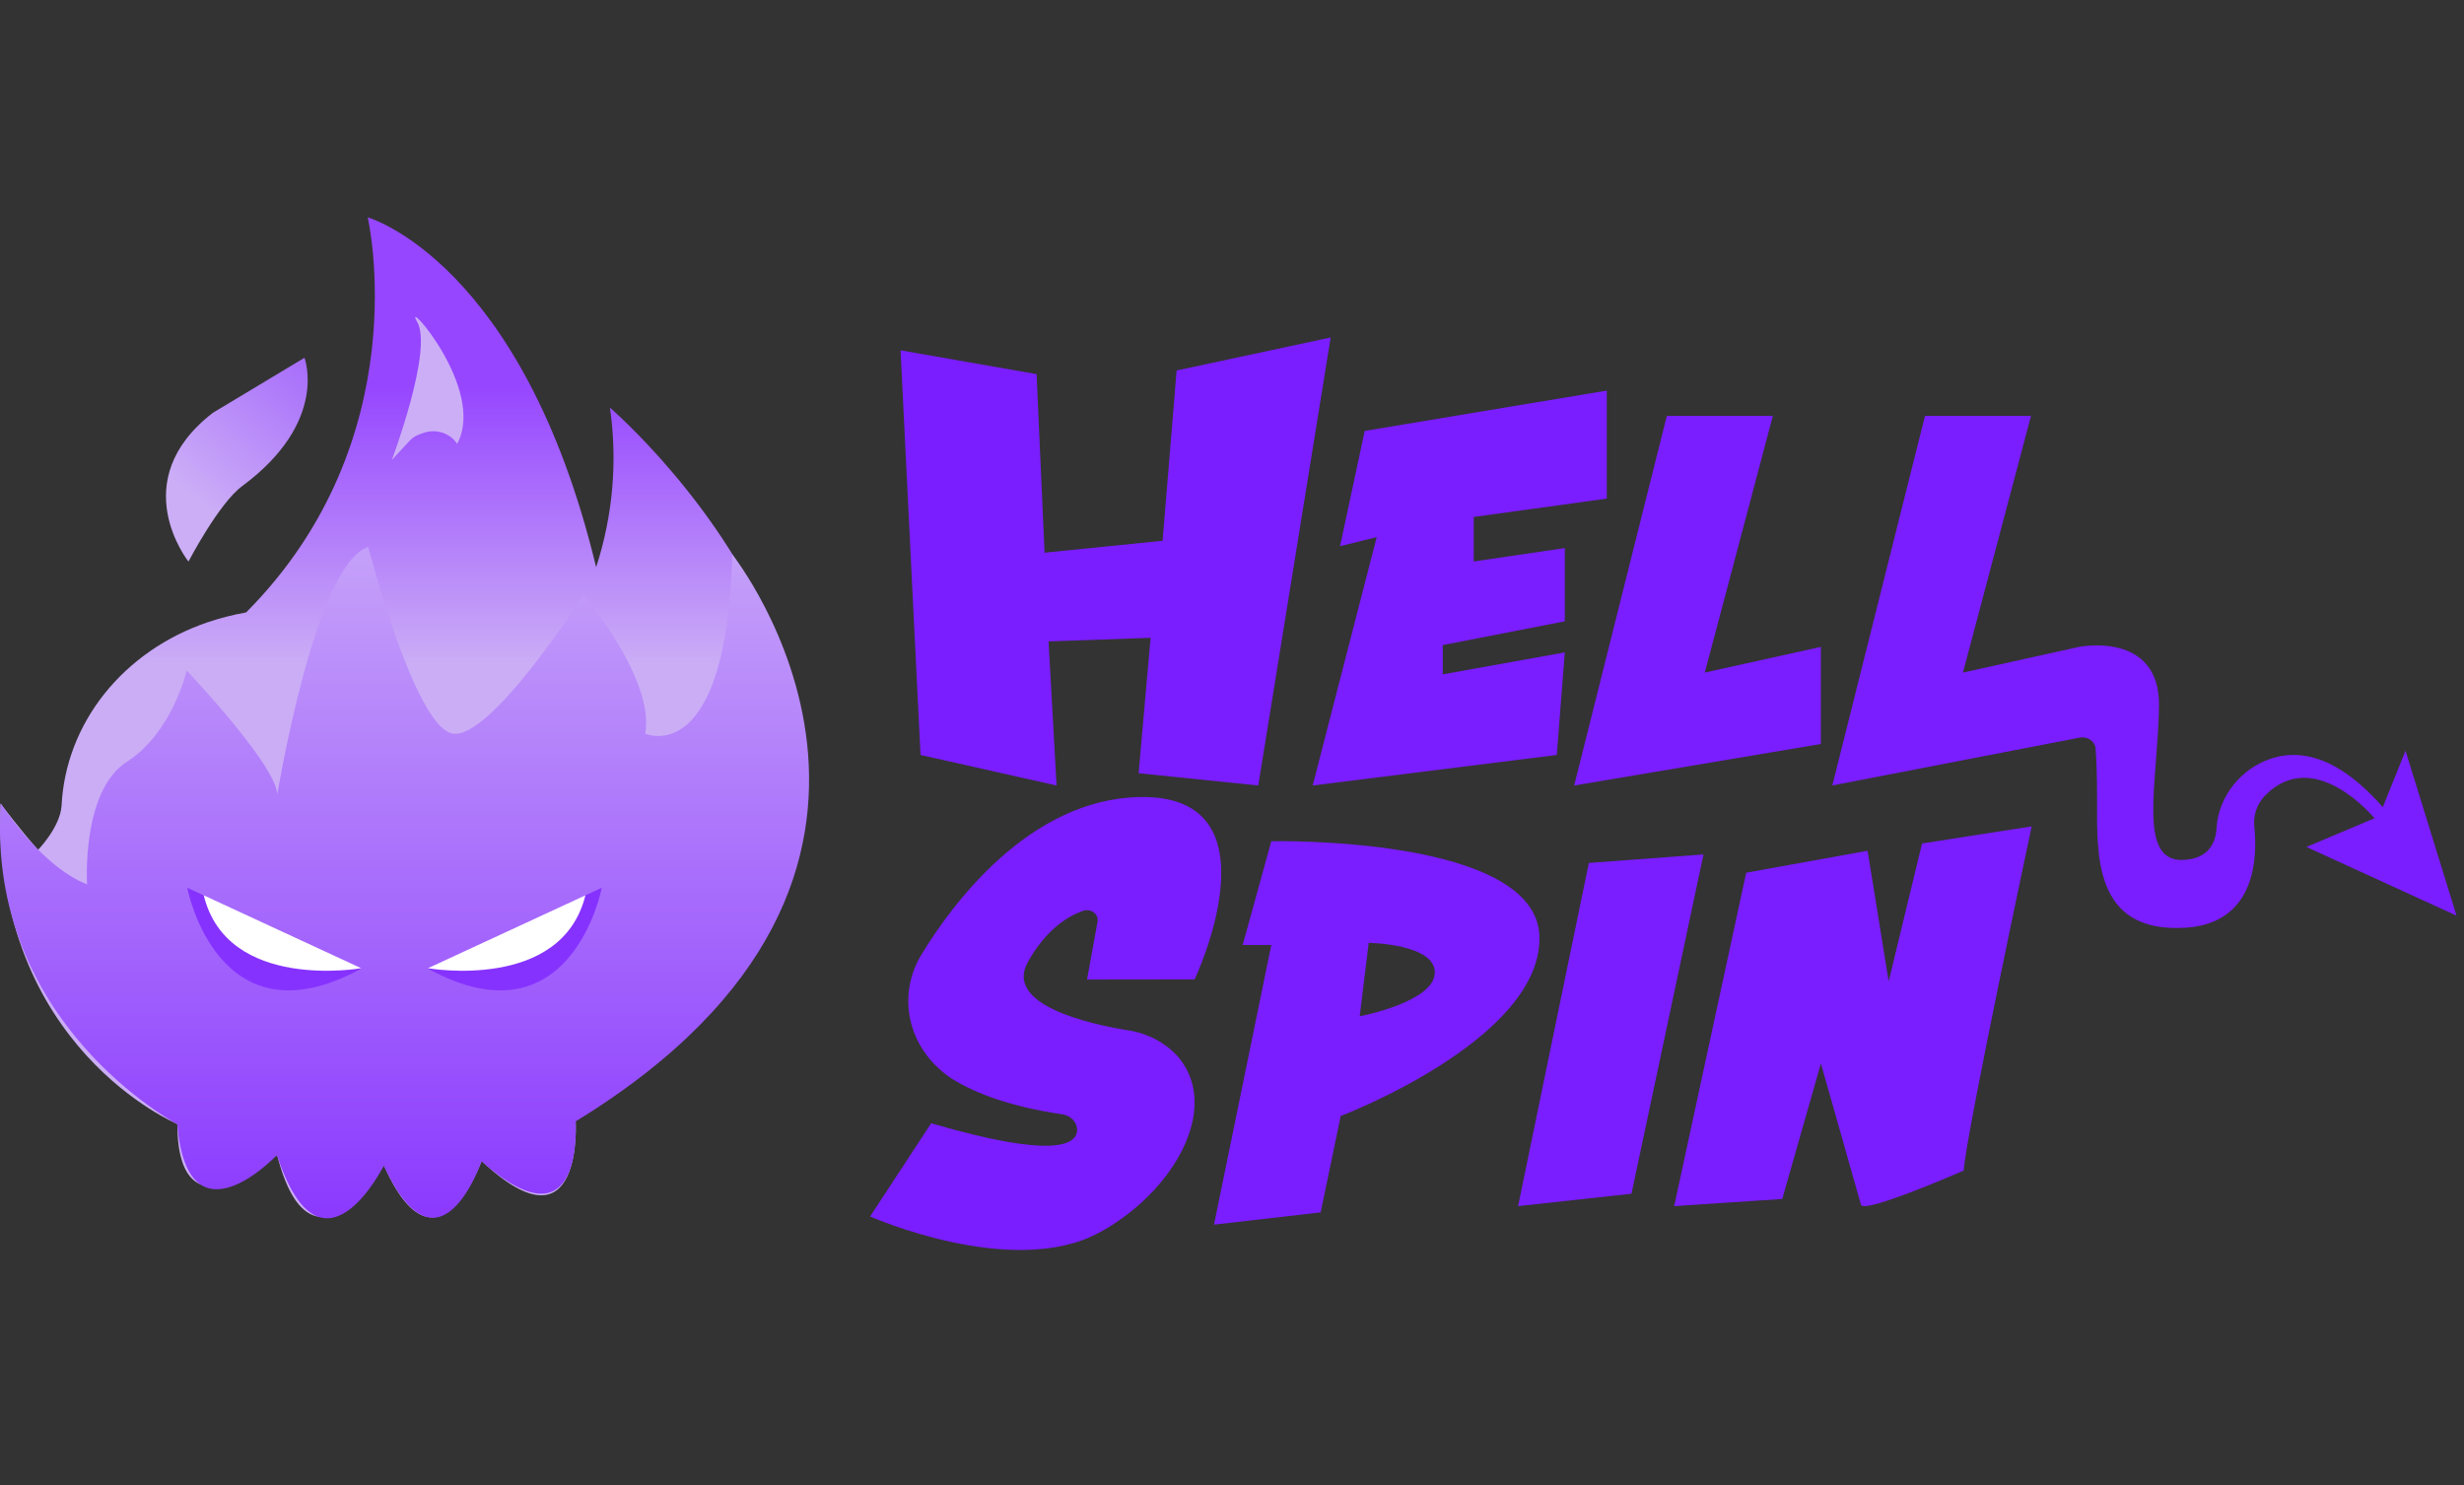
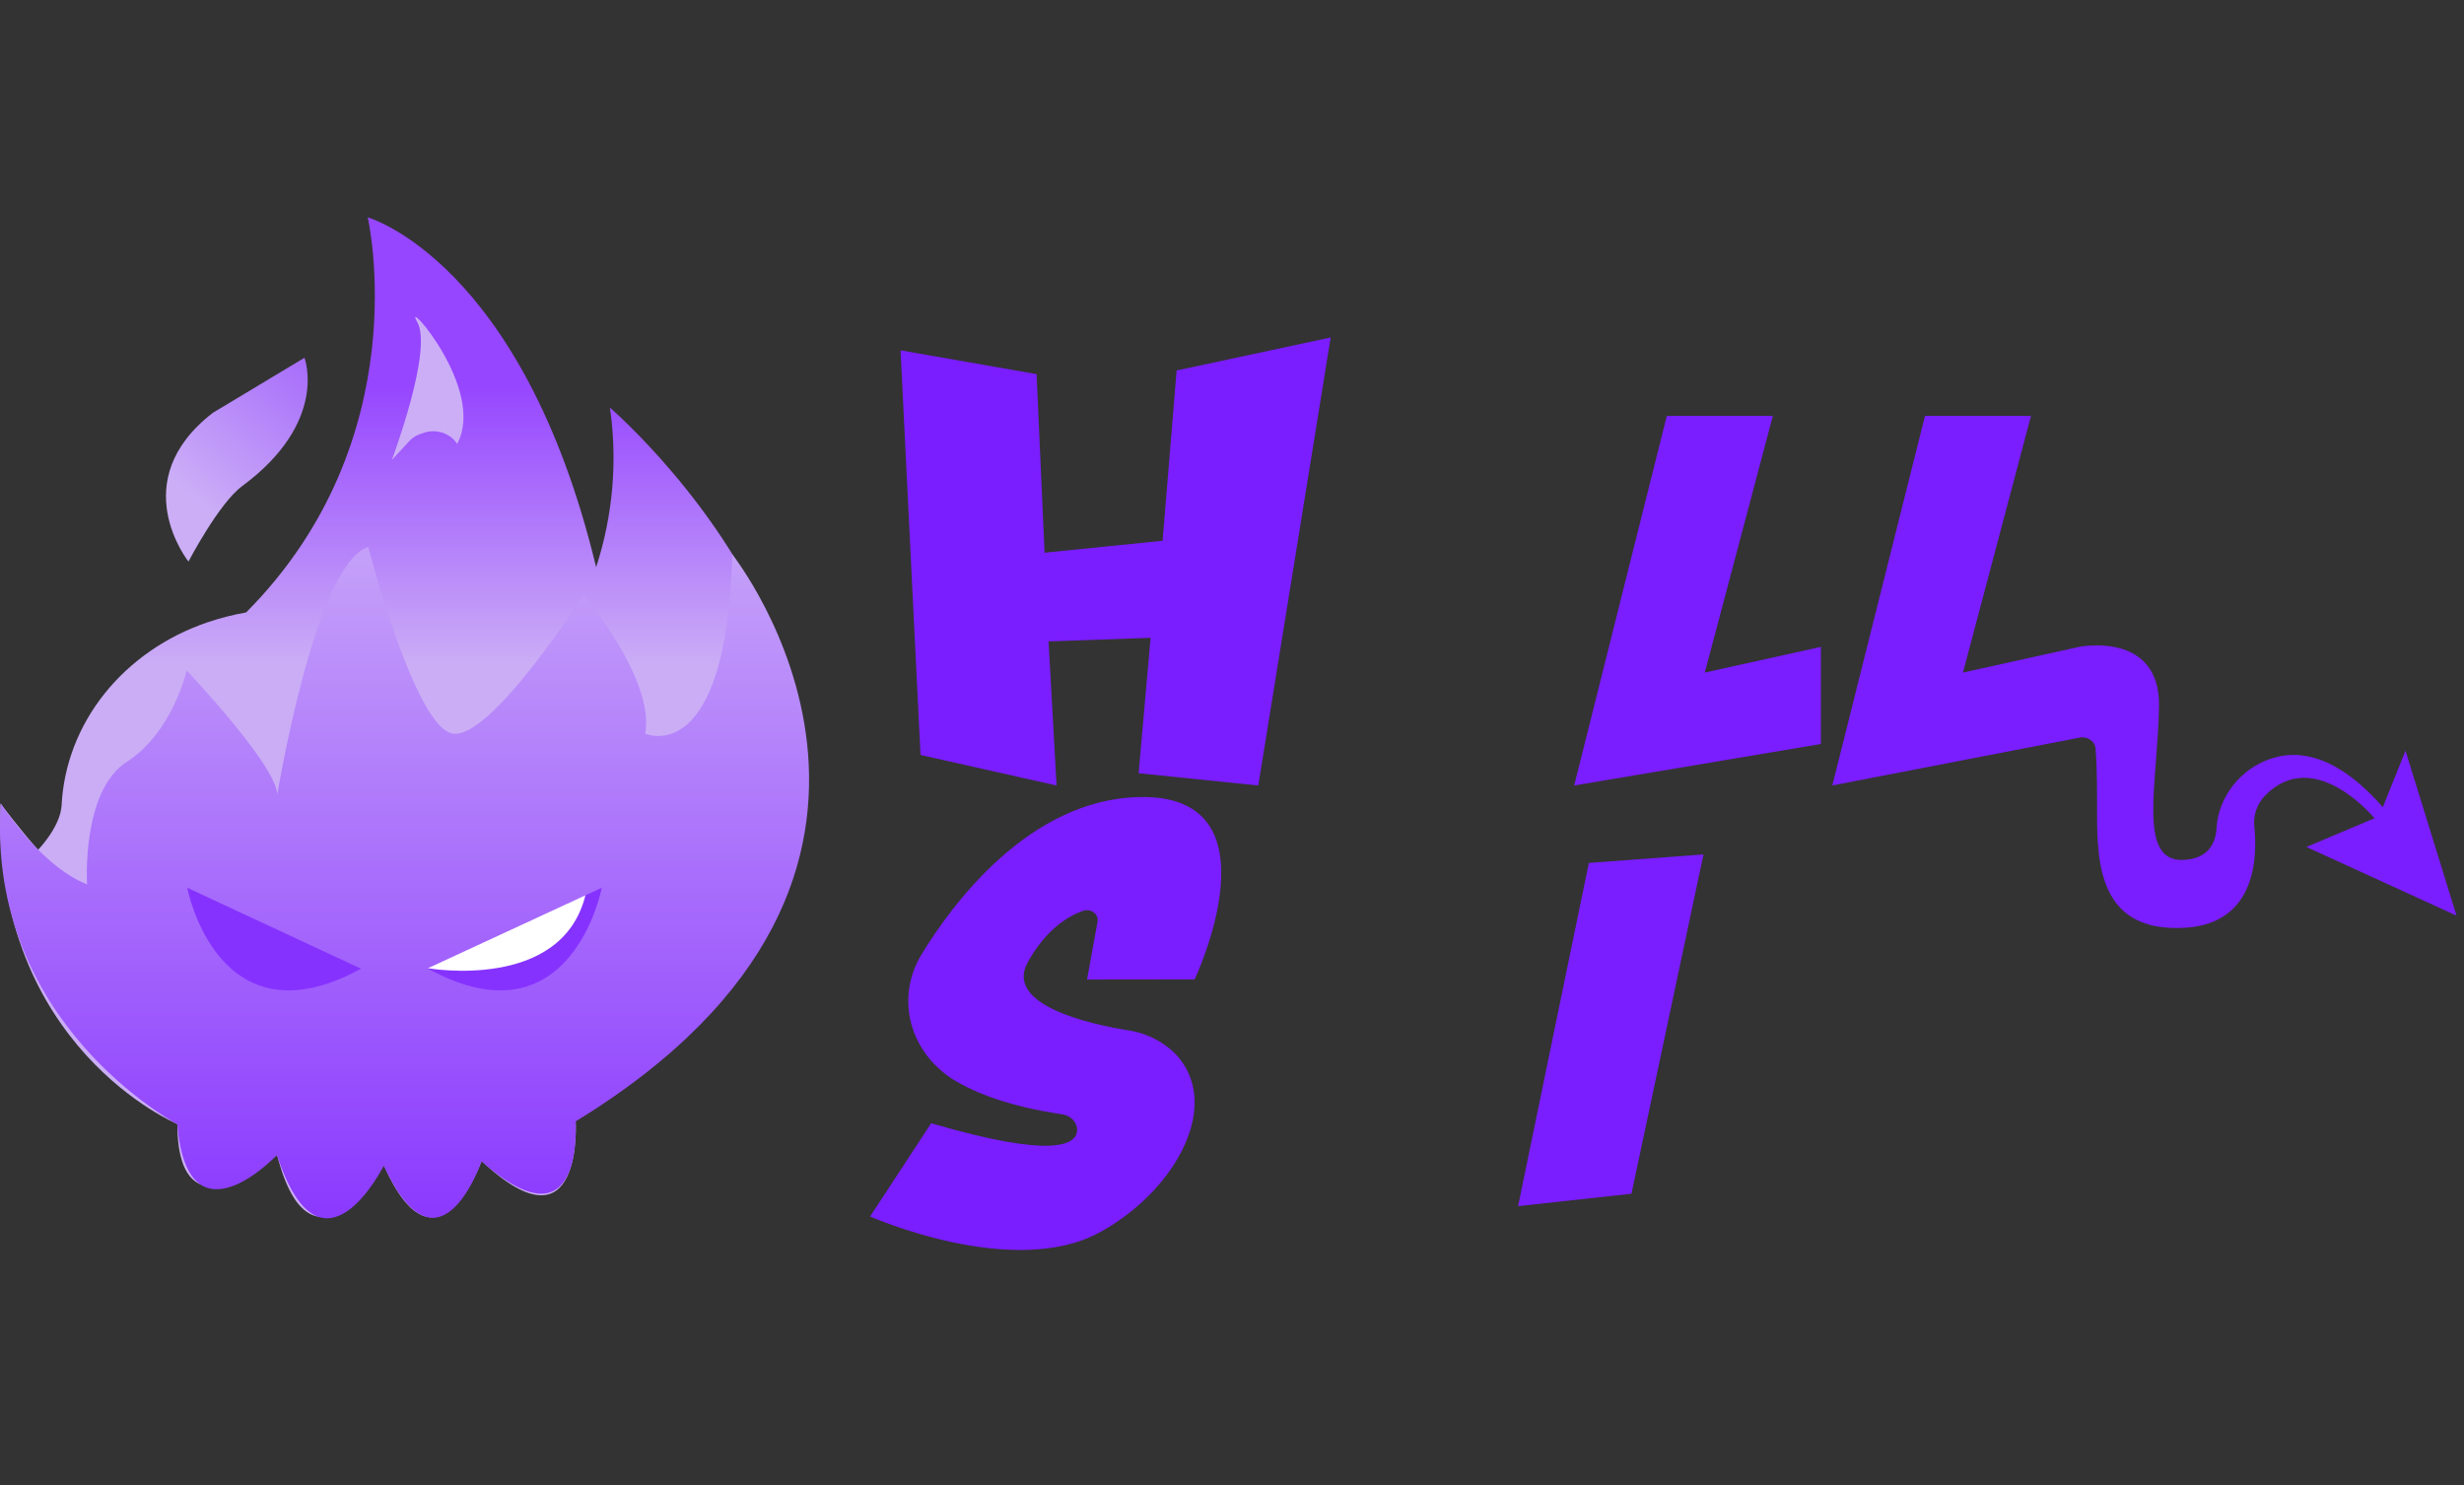
<svg xmlns="http://www.w3.org/2000/svg" width="136" height="82" viewBox="0 0 136 82" fill="none">
  <rect x="0" y="0" width="136" height="82" fill="#333333" stroke="none" />
  <g clip-path="url(#clip0_1_6391)">
    <path d="M50.808 41.678L49.705 19.339L57.214 20.654L57.655 30.511L64.169 29.854L64.943 20.452L73.447 18.631L69.451 43.364L62.846 42.687L63.507 35.21L57.876 35.411L58.317 43.364L50.808 41.678Z" fill="#7A1DFF" />
-     <path d="M73.963 30.154L75.325 23.789L88.687 21.564V27.526L81.342 28.539V30.997L86.368 30.257V34.299L79.633 35.613V37.228L86.368 36.017L85.927 41.678L72.453 43.364L75.987 29.652L73.963 30.154Z" fill="#7A1DFF" />
    <path d="M86.887 43.364L91.999 22.962H97.852L94.097 37.13L100.503 35.712V41.072L86.887 43.364Z" fill="#7A1DFF" />
    <path d="M114.786 40.72L101.135 43.364L106.248 22.962H112.1L108.346 37.13L114.752 35.712C114.752 35.712 119.242 34.806 119.168 39.014C119.095 43.222 117.953 47.572 120.496 47.474C121.898 47.418 122.278 46.539 122.339 45.763C122.371 45.129 122.551 44.508 122.865 43.943C123.18 43.377 123.623 42.879 124.164 42.482C125.778 41.369 128.312 40.898 131.518 44.56L132.772 41.444L135.588 50.549L127.304 46.757L131.059 45.173C131.059 45.173 127.741 41.124 125.008 43.931C124.788 44.166 124.624 44.439 124.524 44.735C124.425 45.03 124.392 45.341 124.428 45.649C124.597 47.307 124.532 50.981 120.604 51.218C115.526 51.519 115.747 47.125 115.747 44.192C115.747 42.763 115.708 41.864 115.664 41.318C115.656 41.224 115.625 41.132 115.575 41.049C115.524 40.967 115.455 40.895 115.372 40.838C115.289 40.782 115.194 40.742 115.093 40.721C114.992 40.701 114.888 40.701 114.786 40.72Z" fill="#7A1DFF" />
-     <path d="M112.139 45.621C112.139 45.621 108.532 62.532 108.385 64.622C108.385 64.622 102.861 67.045 102.714 66.507C102.567 65.968 100.504 58.712 100.504 58.712L98.371 66.19L92.406 66.586L96.381 48.178L103.082 46.967L104.245 54.175L106.088 46.563L112.139 45.621Z" fill="#7A1DFF" />
    <path d="M83.79 66.586L87.696 47.64L94.024 47.169L90.049 65.901L83.79 66.586Z" fill="#7A1DFF" />
-     <path d="M70.169 46.44L68.59 52.168H70.169L67.007 67.607L72.894 66.93L74.001 61.61C74.001 61.61 85.01 57.429 84.971 51.773C84.932 46.116 70.169 46.44 70.169 46.44ZM75.048 56.115L75.545 52.05C75.545 52.05 79.243 52.101 79.192 53.716C79.14 55.331 75.048 56.103 75.048 56.103V56.115Z" fill="#7A1DFF" />
    <path d="M65.938 54.069C65.938 54.069 70.796 43.8 62.846 44.002C56.79 44.156 52.555 49.916 50.886 52.655C50.173 53.801 49.956 55.15 50.276 56.435C50.596 57.72 51.431 58.849 52.616 59.599C53.913 60.391 55.821 61.099 58.589 61.511C58.829 61.535 59.05 61.64 59.21 61.806C59.37 61.971 59.457 62.185 59.454 62.406C59.407 63.197 58.157 63.989 51.396 62.01L48.026 67.156C48.026 67.156 55.847 70.624 60.635 68.066C64.701 65.889 67.418 61.242 65.06 58.383C64.358 57.575 63.35 57.037 62.236 56.875C60.121 56.531 55.406 55.478 56.734 53.107C57.728 51.325 58.922 50.589 59.761 50.288C59.86 50.251 59.967 50.238 60.073 50.252C60.178 50.265 60.278 50.304 60.361 50.365C60.445 50.425 60.509 50.505 60.547 50.596C60.585 50.687 60.596 50.786 60.579 50.882L59.999 54.077L65.938 54.069Z" fill="#7A1DFF" />
    <path d="M20.296 12C20.296 12 28.83 14.403 32.904 31.314C33.83 28.46 34.09 25.459 33.666 22.506C33.666 22.506 58.961 44.192 31.771 61.768C31.771 61.768 32.282 69.44 26.581 64.092C26.581 64.092 24.111 70.928 21.186 64.333C21.186 64.333 17.16 71.118 15.291 63.747C15.291 63.747 9.789 68.684 9.789 62.053C9.789 62.053 -0.368 57.829 0.026 44.358C0.026 44.358 1.216 45.941 2.102 46.915C2.102 46.915 3.326 45.664 3.4 44.465C3.51 42.242 4.332 40.098 5.764 38.3C7.197 36.502 9.175 35.13 11.454 34.355C12.148 34.12 12.861 33.938 13.587 33.808C23.133 24.212 20.296 12 20.296 12Z" fill="url(#paint0_linear_1_6391)" />
    <path d="M10.403 31.002C10.403 31.002 6.856 26.564 11.748 22.791L16.805 19.751C16.805 19.751 18.167 23.282 13.37 26.833C12.072 27.791 10.403 31.002 10.403 31.002Z" fill="url(#paint1_linear_1_6391)" />
    <path d="M21.628 25.392C21.628 25.392 23.912 19.316 23.029 17.776C22.147 16.236 26.879 21.465 25.231 24.505C25.062 24.237 24.8 24.028 24.487 23.911C24.173 23.794 23.826 23.776 23.501 23.86C23.335 23.905 23.174 23.963 23.02 24.034C22.855 24.114 22.708 24.223 22.588 24.355L21.628 25.392Z" fill="#CCAEF7" />
    <path d="M0.047 44.358C0.047 44.358 2.21 47.798 4.806 48.823C4.806 48.823 4.477 43.677 7.003 42.054C9.529 40.431 10.303 37.015 10.303 37.015C10.303 37.015 15.814 42.818 15.265 44.093C15.265 44.093 17.354 31.128 20.326 30.198C20.326 30.198 22.856 40.023 24.945 40.49C27.035 40.958 32.203 32.838 32.203 32.838C32.203 32.838 36.161 37.505 35.612 40.502C35.612 40.502 40.089 42.513 40.418 30.606C40.418 30.606 54.324 48.111 31.767 61.911C31.767 61.911 32.299 69.163 26.576 64.108C26.576 64.108 24.253 70.964 21.182 64.349C21.182 64.349 17.748 71.265 15.286 63.763C15.286 63.763 10.368 68.989 9.784 62.069C9.81 62.053 -0.8 56.515 0.047 44.358Z" fill="url(#paint2_linear_1_6391)" />
    <path d="M10.334 49.009C10.334 49.009 12.008 57.806 19.928 53.479L10.334 49.009Z" fill="#8632FE" />
-     <path d="M11.246 49.425L19.936 53.451C19.936 53.451 12.544 54.753 11.246 49.425Z" fill="white" />
    <path d="M33.216 49.009C33.216 49.009 31.542 57.806 23.622 53.479L33.216 49.009Z" fill="#8632FE" />
    <path d="M32.312 49.425L23.622 53.451C23.622 53.451 30.992 54.753 32.312 49.425Z" fill="white" />
  </g>
  <defs>
    <linearGradient id="paint0_linear_1_6391" x1="22.203" y1="61.835" x2="22.203" y2="21.267" gradientUnits="userSpaceOnUse">
      <stop offset="0.62" stop-color="#CBADF6" />
      <stop offset="1" stop-color="#9646FF" />
    </linearGradient>
    <linearGradient id="paint1_linear_1_6391" x1="10.559" y1="27.375" x2="24.011" y2="11.695" gradientUnits="userSpaceOnUse">
      <stop stop-color="#CCAEF7" />
      <stop offset="0.9" stop-color="#8632FE" />
    </linearGradient>
    <linearGradient id="paint2_linear_1_6391" x1="22.328" y1="71.764" x2="22.328" y2="30.891" gradientUnits="userSpaceOnUse">
      <stop stop-color="#842DFF" />
      <stop offset="1" stop-color="#C49FF9" />
    </linearGradient>
    <clipPath id="clip0_1_6391">
      <rect width="136" height="82" fill="white" />
    </clipPath>
  </defs>
</svg>